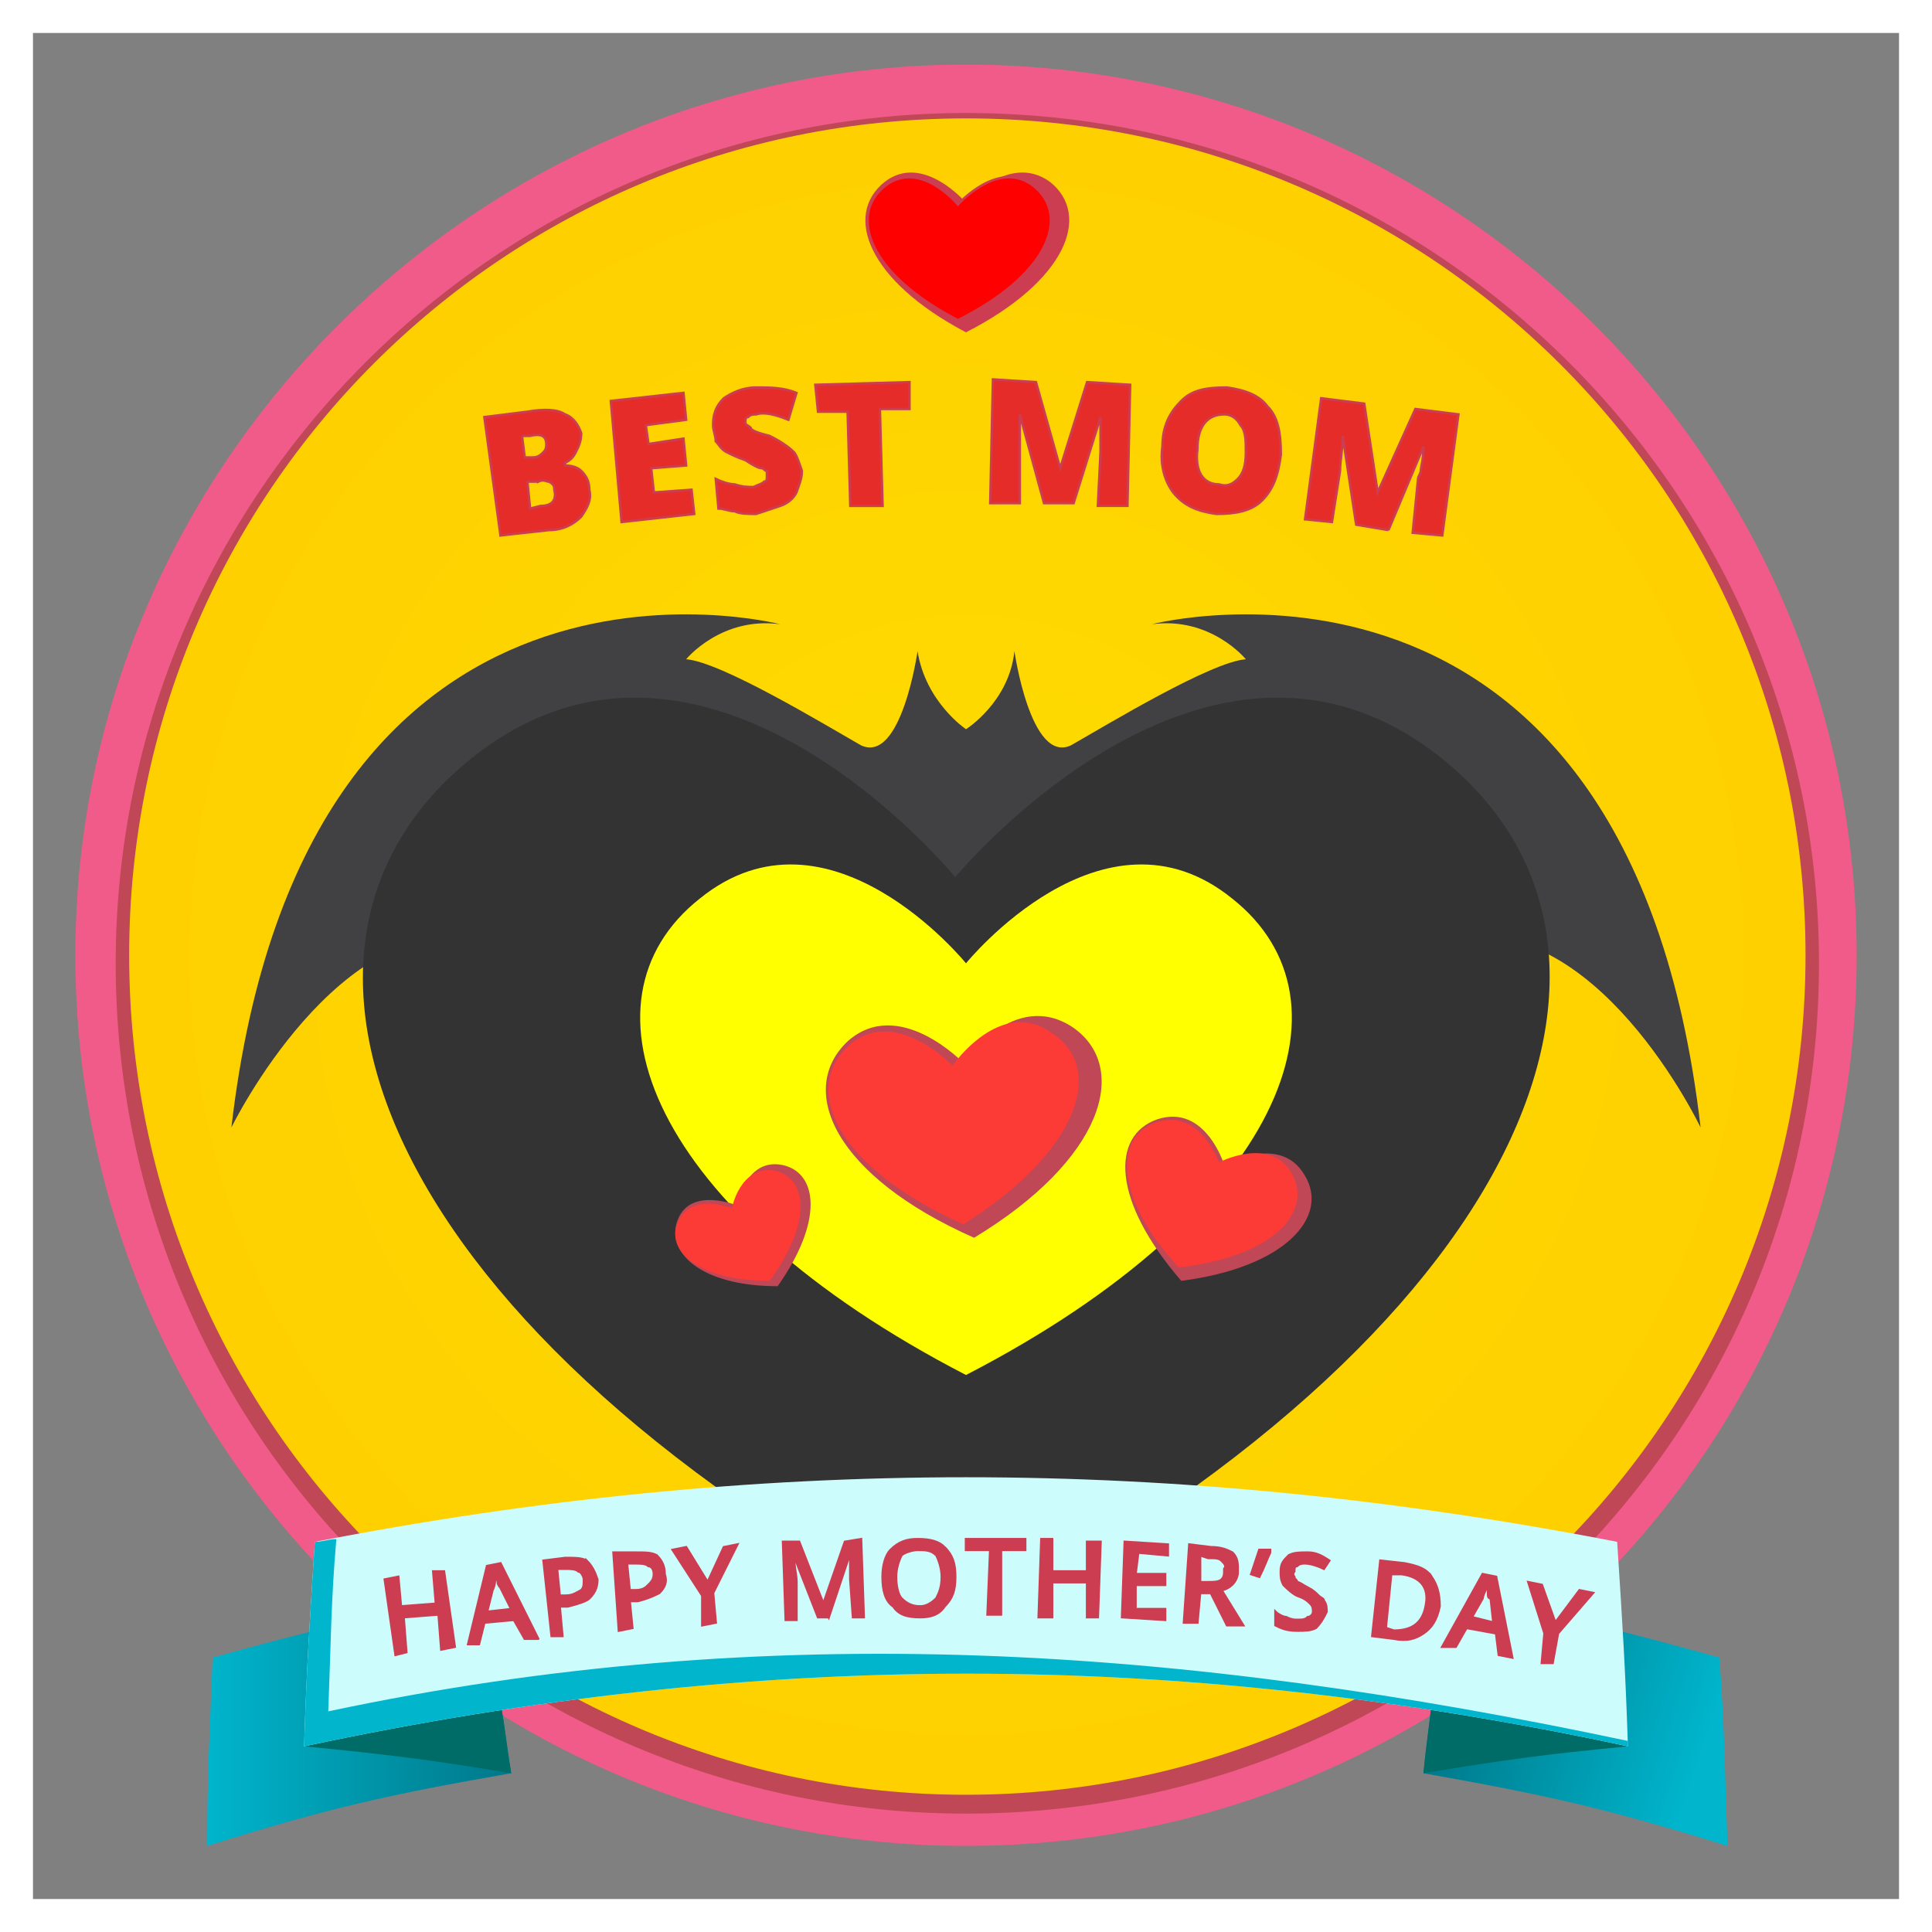
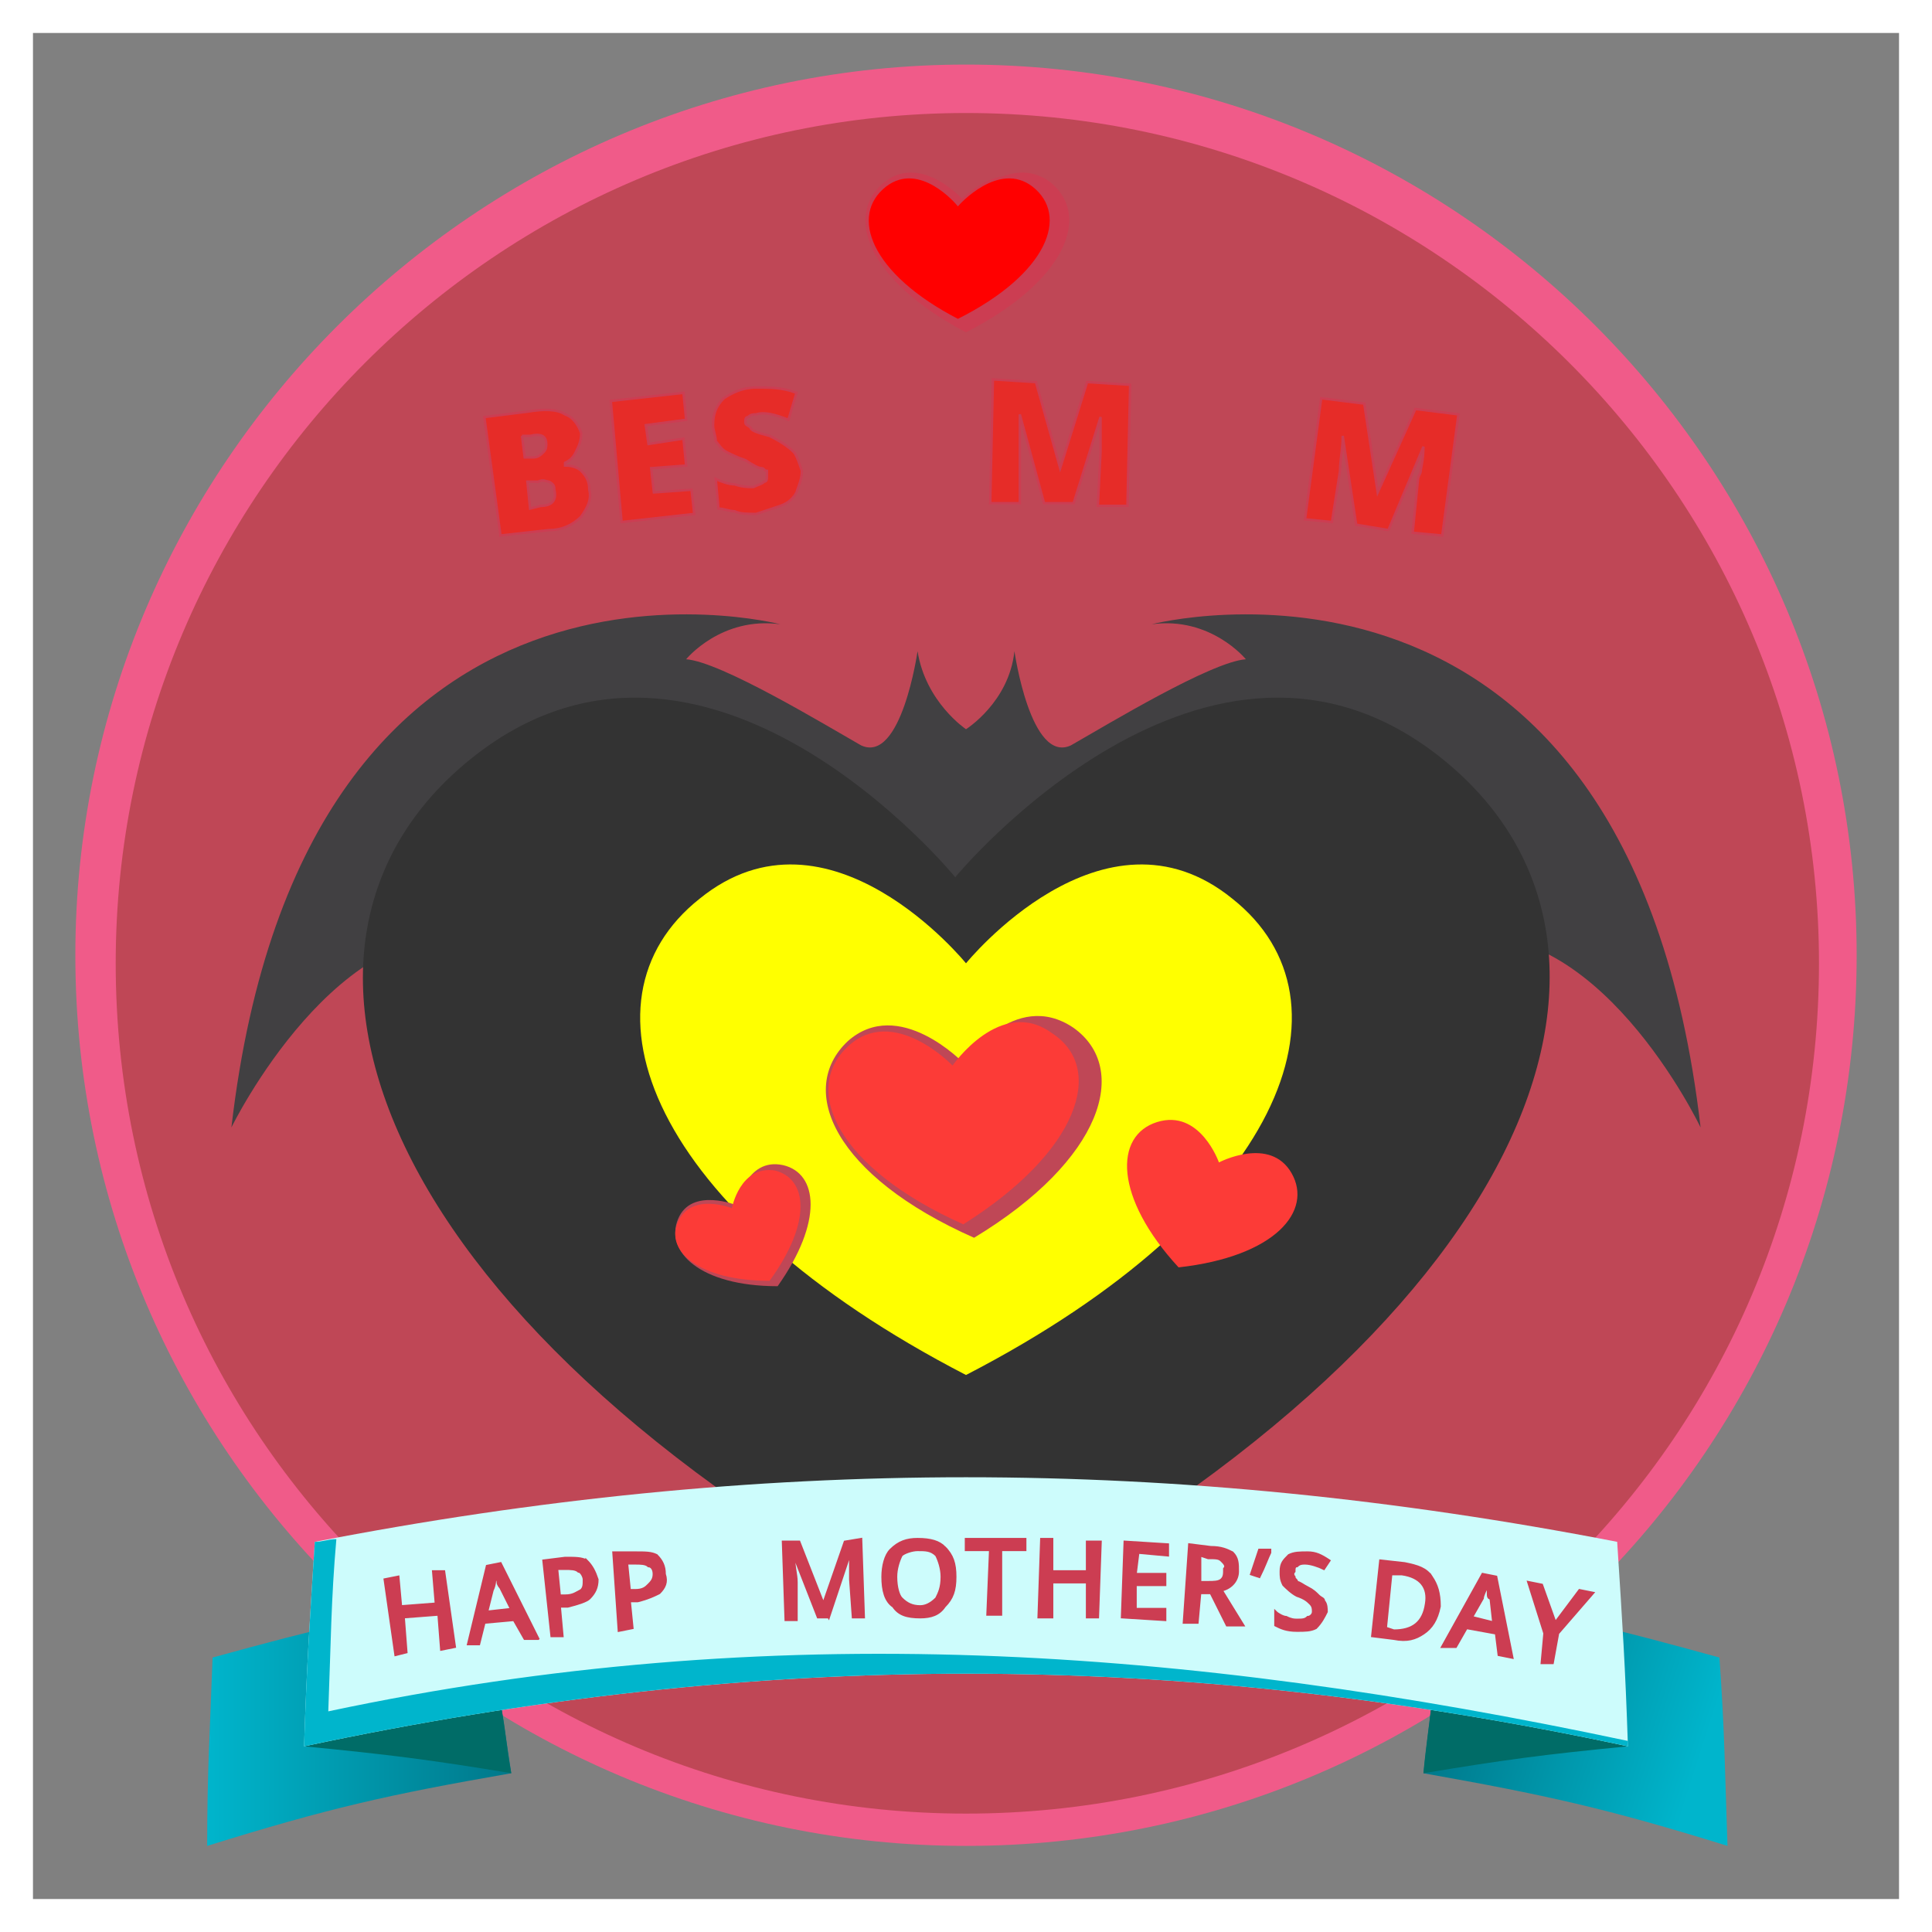
<svg xmlns="http://www.w3.org/2000/svg" xmlns:xlink="http://www.w3.org/1999/xlink" xml:space="preserve" width="2.392in" height="2.392in" version="1.1" style="shape-rendering:geometricPrecision; text-rendering:geometricPrecision; image-rendering:optimizeQuality; fill-rule:evenodd; clip-rule:evenodd" viewBox="0 0 718 718">
  <rect x="0" y="0" width="718" height="718" fill="#808080" stroke="none" />
  <defs>
    <style type="text/css">
   
    .str0 {stroke:white;stroke-width:12.51}
    .str1 {stroke:#CC3D52;stroke-width:0.901}
    .fil0 {fill:none}
    .fil5 {fill:#CC3D52;fill-rule:nonzero}
    .fil12 {fill:#006C67;fill-rule:nonzero}
    .fil15 {fill:#00B5CC;fill-rule:nonzero}
    .fil8 {fill:#333333;fill-rule:nonzero}
    .fil7 {fill:#414042;fill-rule:nonzero}
    .fil2 {fill:#BF4756;fill-rule:nonzero}
    .fil14 {fill:#CDFCFC;fill-rule:nonzero}
    .fil4 {fill:#E62C28;fill-rule:nonzero}
    .fil1 {fill:#F05B89;fill-rule:nonzero}
    .fil10 {fill:#FC3B37;fill-rule:nonzero}
    .fil6 {fill:red;fill-rule:nonzero}
    .fil9 {fill:yellow;fill-rule:nonzero}
    .fil11 {fill:url(#id0)}
    .fil13 {fill:url(#id1)}
    .fil3 {fill:url(#id2)}
   
  </style>
    <linearGradient id="id0" gradientUnits="userSpaceOnUse" x1="76.936" y1="639.161" x2="189.913" y2="639.161">
      <stop offset="0" style="stop-opacity:1; stop-color:#00B5CC" />
      <stop offset="1" style="stop-opacity:1; stop-color:#00788A" />
    </linearGradient>
    <linearGradient id="id1" gradientUnits="userSpaceOnUse" xlink:href="#id0" x1="631.738" y1="654.067" x2="538.502" y2="624.25">
  </linearGradient>
    <radialGradient id="id2" gradientUnits="userSpaceOnUse" gradientTransform="matrix(1 -0 -0 -1 0 711)" cx="359.275" cy="355.253" r="516.622" fx="359.275" fy="355.253">
      <stop offset="0" style="stop-opacity:1; stop-color:#FEDD00" />
      <stop offset="0.671" style="stop-opacity:1; stop-color:#FECE00" />
      <stop offset="1" style="stop-opacity:1; stop-color:#FEC000" />
    </radialGradient>
  </defs>
  <g id="Layer_x0020_1">
    <g id="_750394608">
      <rect class="fil0 str0" x="6" y="6" width="706" height="706" />
      <g>
        <path class="fil1" d="M690 355c0,183 -148,331 -331,331 -182,0 -331,-148 -331,-331 0,-182 149,-331 331,-331 183,0 331,149 331,331z" />
        <path class="fil2" d="M676 358c0,175 -142,316 -317,316 -174,0 -316,-141 -316,-316 0,-174 142,-316 316,-316 175,0 317,142 317,316z" />
-         <path class="fil3" d="M671 355c0,172 -140,312 -312,312 -172,0 -311,-140 -311,-312 0,-172 139,-311 311,-311 172,0 312,139 312,311z" />
        <path class="fil4 str1" d="M186 199l18 -2c5,0 9,-2 12,-5 2,-3 4,-6 3,-10 0,-3 -1,-5 -3,-7 -1,-1 -3,-2 -6,-2l0 -1c2,-1 3,-2 4,-4 1,-2 2,-4 2,-7 -1,-3 -3,-6 -6,-7 -3,-2 -8,-2 -14,-1l-16 2 6 44zm8 -37l3 0c4,-1 6,0 6,3 0,1 0,2 -1,3 -1,1 -2,2 -4,2l-3 0 -1 -8zm6 17c2,-1 3,0 4,0 2,1 2,2 2,3 1,4 -1,6 -5,6l-4 1 -1 -10 4 0z" />
        <polygon class="fil4 str1" points="257,182 243,183 242,174 255,173 254,163 241,165 240,158 255,156 254,146 227,149 231,194 258,191 " />
        <path class="fil4 str1" d="M295 168c-2,-2 -5,-4 -9,-6 -4,-1 -7,-2 -7,-3 -1,-1 -2,-1 -2,-2 0,-1 0,-2 1,-2 1,-1 2,-1 3,-1 3,-1 7,0 12,2l3 -10c-5,-2 -10,-2 -15,-2 -5,0 -9,2 -12,4 -3,3 -4,6 -4,10 0,2 1,4 1,6 1,1 2,3 4,4 2,1 4,2 7,3 3,2 5,3 6,3 1,0 1,1 2,1 0,1 0,1 0,2 0,1 0,2 -1,2 -1,1 -2,1 -4,2 -2,0 -4,0 -7,-1 -2,0 -5,-1 -7,-2l1 11c2,0 4,1 6,1 2,1 5,1 8,1 3,-1 6,-2 9,-3 3,-1 5,-3 6,-5 1,-3 2,-5 2,-8 -1,-3 -2,-6 -3,-7z" />
-         <polygon class="fil4 str1" points="327,152 338,152 338,142 303,143 304,153 315,153 316,188 328,188 " />
        <path class="fil4 str1" d="M399 187l10 -32 0 0c0,5 0,8 0,9 0,2 0,3 0,4l-1 20 11 0 1 -45 -16 -1 -10 32 0 0 -9 -32 -16 -1 -1 46 11 0 0 -20c0,-3 0,-7 0,-13l0 0 9 33 11 0z" />
-         <path class="fil4 str1" d="M471 151c-3,-4 -8,-6 -15,-7 -8,0 -13,1 -17,5 -4,4 -7,9 -7,17 -1,7 1,13 4,17 4,5 9,7 16,8 7,0 13,-1 17,-5 4,-4 6,-9 7,-17 0,-8 -1,-14 -5,-18zm-16 3c3,0 5,2 6,4 2,2 2,6 2,10 0,5 -1,8 -3,10 -2,2 -4,3 -7,2 -6,0 -9,-5 -8,-13 0,-9 4,-13 10,-13z" />
        <path class="fil4 str1" d="M516 197l13 -31 0 0c0,5 -1,8 -1,9 0,1 -1,2 -1,3l-2 20 11 1 6 -45 -16 -2 -14 31 0 0 -5 -33 -16 -2 -6 45 10 1 3 -19c0,-4 1,-8 1,-13l0 0 5 33 12 2z" />
        <path class="fil5 str1" d="M390 68c-15,-11 -31,8 -31,8 0,0 -16,-19 -30,-8 -15,12 -6,36 30,55 37,-19 46,-43 31,-55z" />
        <path class="fil6 str1" d="M384 69c-13,-10 -28,7 -28,7 0,0 -14,-17 -27,-7 -14,11 -6,33 27,50 34,-17 42,-39 28,-50z" />
        <path class="fil7" d="M428 232c22,-3 35,13 35,13 -13,1 -51,24 -65,32 -15,7 -21,-35 -21,-35 -2,19 -18,29 -18,29 0,0 -15,-10 -18,-29 0,0 -6,42 -21,35 -14,-8 -52,-31 -65,-32 0,0 13,-16 35,-13 0,0 -177,-46 -204,187 0,0 40,-82 94,-70 54,12 52,69 52,69 0,0 61,-60 127,104l0 0 0 0c66,-164 127,-104 127,-104 0,0 -2,-57 52,-69 55,-12 94,70 94,70 -27,-233 -204,-187 -204,-187z" />
        <path class="fil8" d="M536 282c-87,-70 -181,44 -181,44 0,0 -93,-114 -180,-44 -87,70 -35,213 180,325 215,-112 268,-255 181,-325z" />
        <path class="fil9" d="M458 334c-48,-39 -99,24 -99,24 0,0 -51,-63 -99,-24 -48,38 -19,116 99,177 118,-61 147,-139 99,-177z" />
        <path class="fil2" d="M399 382c-22,-15 -41,13 -41,13 0,0 -24,-25 -43,-8 -19,18 -5,50 47,73 48,-29 58,-63 37,-78z" />
        <path class="fil10" d="M391 384c-19,-14 -37,12 -37,12 0,0 -22,-23 -39,-7 -17,16 -4,45 43,66 43,-27 53,-58 33,-71z" />
-         <path class="fil2" d="M485 437c-9,-16 -30,-4 -30,-4 0,0 -7,-23 -25,-17 -17,6 -17,30 9,60 39,-5 55,-24 46,-39z" />
        <path class="fil10" d="M480 436c-8,-14 -27,-4 -27,-4 0,0 -7,-20 -23,-15 -16,5 -16,28 8,54 36,-4 50,-21 42,-35z" />
        <path class="fil2" d="M291 433c-14,-3 -17,15 -17,15 0,0 -17,-7 -22,5 -5,12 8,25 37,25 17,-24 15,-42 2,-45z" />
        <path class="fil10" d="M288 435c-13,-2 -16,14 -16,14 0,0 -15,-6 -20,5 -5,11 8,22 34,22 16,-22 14,-38 2,-41z" />
        <path class="fil11" d="M190 659c-46,8 -68,13 -113,27 0,-28 1,-42 2,-70 40,-11 61,-16 101,-23 4,26 6,39 10,66z" />
        <path class="fil12" d="M113 649c29,-7 44,-11 73,-16 2,10 2,15 4,26 -30,-5 -46,-7 -77,-10z" />
        <path class="fil13" d="M529 659c45,8 68,13 113,27 -1,-28 -1,-42 -3,-70 -40,-11 -60,-16 -101,-23 -4,26 -6,39 -9,66z" />
        <path class="fil12" d="M605 649c-29,-7 -43,-11 -73,-16 -1,10 -2,15 -3,26 30,-5 45,-7 76,-10z" />
        <path class="fil14" d="M605 649c-168,-36 -323,-36 -492,0 1,-30 2,-45 4,-76 165,-32 319,-32 484,0 2,31 3,46 4,76z" />
        <path class="fil15" d="M122 636c1,-26 1,-41 3,-64 -3,0 -5,1 -8,1 -2,31 -3,46 -4,76 169,-36 324,-36 492,0 0,-1 0,-1 0,-2 -165,-35 -318,-46 -483,-11z" />
        <polygon class="fil5 str1" points="165,584 161,584 162,596 149,597 148,586 143,587 147,615 151,614 150,601 163,600 164,613 169,612 " />
        <path class="fil5 str1" d="M200 609l-14 -28 -5 1 -7 29 4 0 2 -8 11 -1 4 7 5 0zm-19 -10l2 -8c1,-2 1,-4 1,-5 0,0 1,1 1,2 0,1 1,2 1,2l4 8 -9 1z" />
        <path class="fil5 str1" d="M218 580c-2,-1 -4,-1 -8,-1l-8 1 3 28 4 0 -1 -11 3 0c4,-1 7,-2 8,-3 2,-2 3,-4 3,-7 -1,-3 -2,-5 -4,-7zm-11 3l3 0c2,0 4,0 5,1 1,0 2,2 2,3 0,2 0,3 -1,4 -2,1 -3,2 -6,2l-2 0 -1 -10z" />
        <path class="fil5 str1" d="M244 578c-2,-1 -4,-1 -8,-1l-8 0 2 29 5 -1 -1 -10 3 0c4,-1 6,-2 8,-3 2,-2 3,-4 2,-7 0,-3 -1,-5 -3,-7zm-11 3l3 0c2,0 4,0 5,1 1,0 2,1 2,3 0,2 -1,3 -2,4 -1,1 -2,2 -5,2l-2 0 -1 -10z" />
-         <polygon class="fil5 str1" points="255,575 250,576 261,593 261,604 266,603 265,592 274,574 269,575 263,588 " />
        <path class="fil5 str1" d="M308 601l8 -24 0 0c0,1 0,2 0,4 0,3 0,5 0,6l1 14 4 0 -1 -29 -6 1 -8 23 0 0 -9 -23 -6 0 1 29 4 0 0 -14c0,-3 -1,-6 -1,-10l0 0 9 23 4 0z" />
        <path class="fil5 str1" d="M351 575c-2,-2 -5,-3 -10,-3 -4,0 -7,1 -10,4 -2,2 -3,6 -3,10 0,5 1,9 4,11 2,3 5,4 10,4 4,0 7,-1 9,-4 3,-3 4,-6 4,-11 0,-5 -1,-8 -4,-11zm-16 3c1,-1 4,-2 6,-2 3,0 5,0 7,2 1,2 2,5 2,8 0,4 -1,6 -2,8 -2,2 -4,3 -6,3 -3,0 -5,-1 -7,-3 -1,-1 -2,-4 -2,-8 0,-3 1,-6 2,-8z" />
        <polygon class="fil5 str1" points="372,576 381,576 381,572 359,572 359,576 368,576 367,600 372,600 " />
        <polygon class="fil5 str1" points="409,573 404,573 404,584 391,584 391,572 387,572 386,601 391,601 391,588 404,588 404,601 408,601 " />
        <polygon class="fil5 str1" points="433,598 422,598 422,589 433,589 433,585 422,585 423,577 434,578 434,574 418,573 417,601 433,602 " />
        <path class="fil5 str1" d="M446 578l3 1c3,0 4,0 5,1 1,1 2,2 1,3 0,2 0,3 -1,4 -1,1 -3,1 -5,1l-3 0 0 -10zm4 14l6 12 6 0 -8 -13c4,-1 6,-4 6,-7 0,-3 0,-5 -2,-7 -2,-1 -4,-2 -8,-2l-8 -1 -2 29 5 0 1 -11 4 0z" />
        <path class="fil5 str1" d="M468 576c-1,3 -2,6 -3,9l3 1c2,-4 3,-7 4,-9l0 -1 -4 0z" />
        <path class="fil5 str1" d="M492 595c0,-1 -1,-1 -2,-2 -1,-1 -2,-2 -4,-3 -2,-1 -3,-2 -4,-2 0,-1 -1,-1 -1,-2 0,0 -1,-1 0,-2 0,-1 0,-2 1,-2 1,-1 2,-1 3,-1 2,0 5,1 7,2l2 -3c-3,-2 -5,-3 -8,-3 -3,0 -5,0 -7,1 -2,2 -3,3 -3,6 0,2 0,3 1,5 1,1 3,3 5,4 3,1 4,2 5,3 1,1 1,2 1,3 0,1 -1,2 -2,2 -1,1 -2,1 -4,1 -1,0 -2,0 -4,-1 -1,0 -3,-1 -4,-2l0 5c2,1 4,2 8,2 3,0 5,0 7,-1 2,-2 3,-4 4,-6 0,-1 0,-3 -1,-4z" />
        <path class="fil5 str1" d="M532 586c-2,-3 -5,-4 -10,-5l-9 -1 -3 28 8 1c5,1 8,0 11,-2 3,-2 5,-5 6,-10 0,-5 -1,-8 -3,-11zm-14 20l-3 -1 2 -20 4 0c7,1 10,5 9,11 -1,7 -5,10 -12,10z" />
        <path class="fil5 str1" d="M562 616l-6 -30 -5 -1 -15 27 5 0 4 -7 11 2 1 8 5 1zm-15 -15l4 -7c0,-1 1,-3 2,-5 0,1 0,2 0,3 0,1 0,2 1,2l1 9 -8 -2z" />
        <polygon class="fil5 str1" points="573,589 568,588 574,607 573,618 577,618 579,607 592,592 587,591 578,603 " />
      </g>
    </g>
  </g>
</svg>